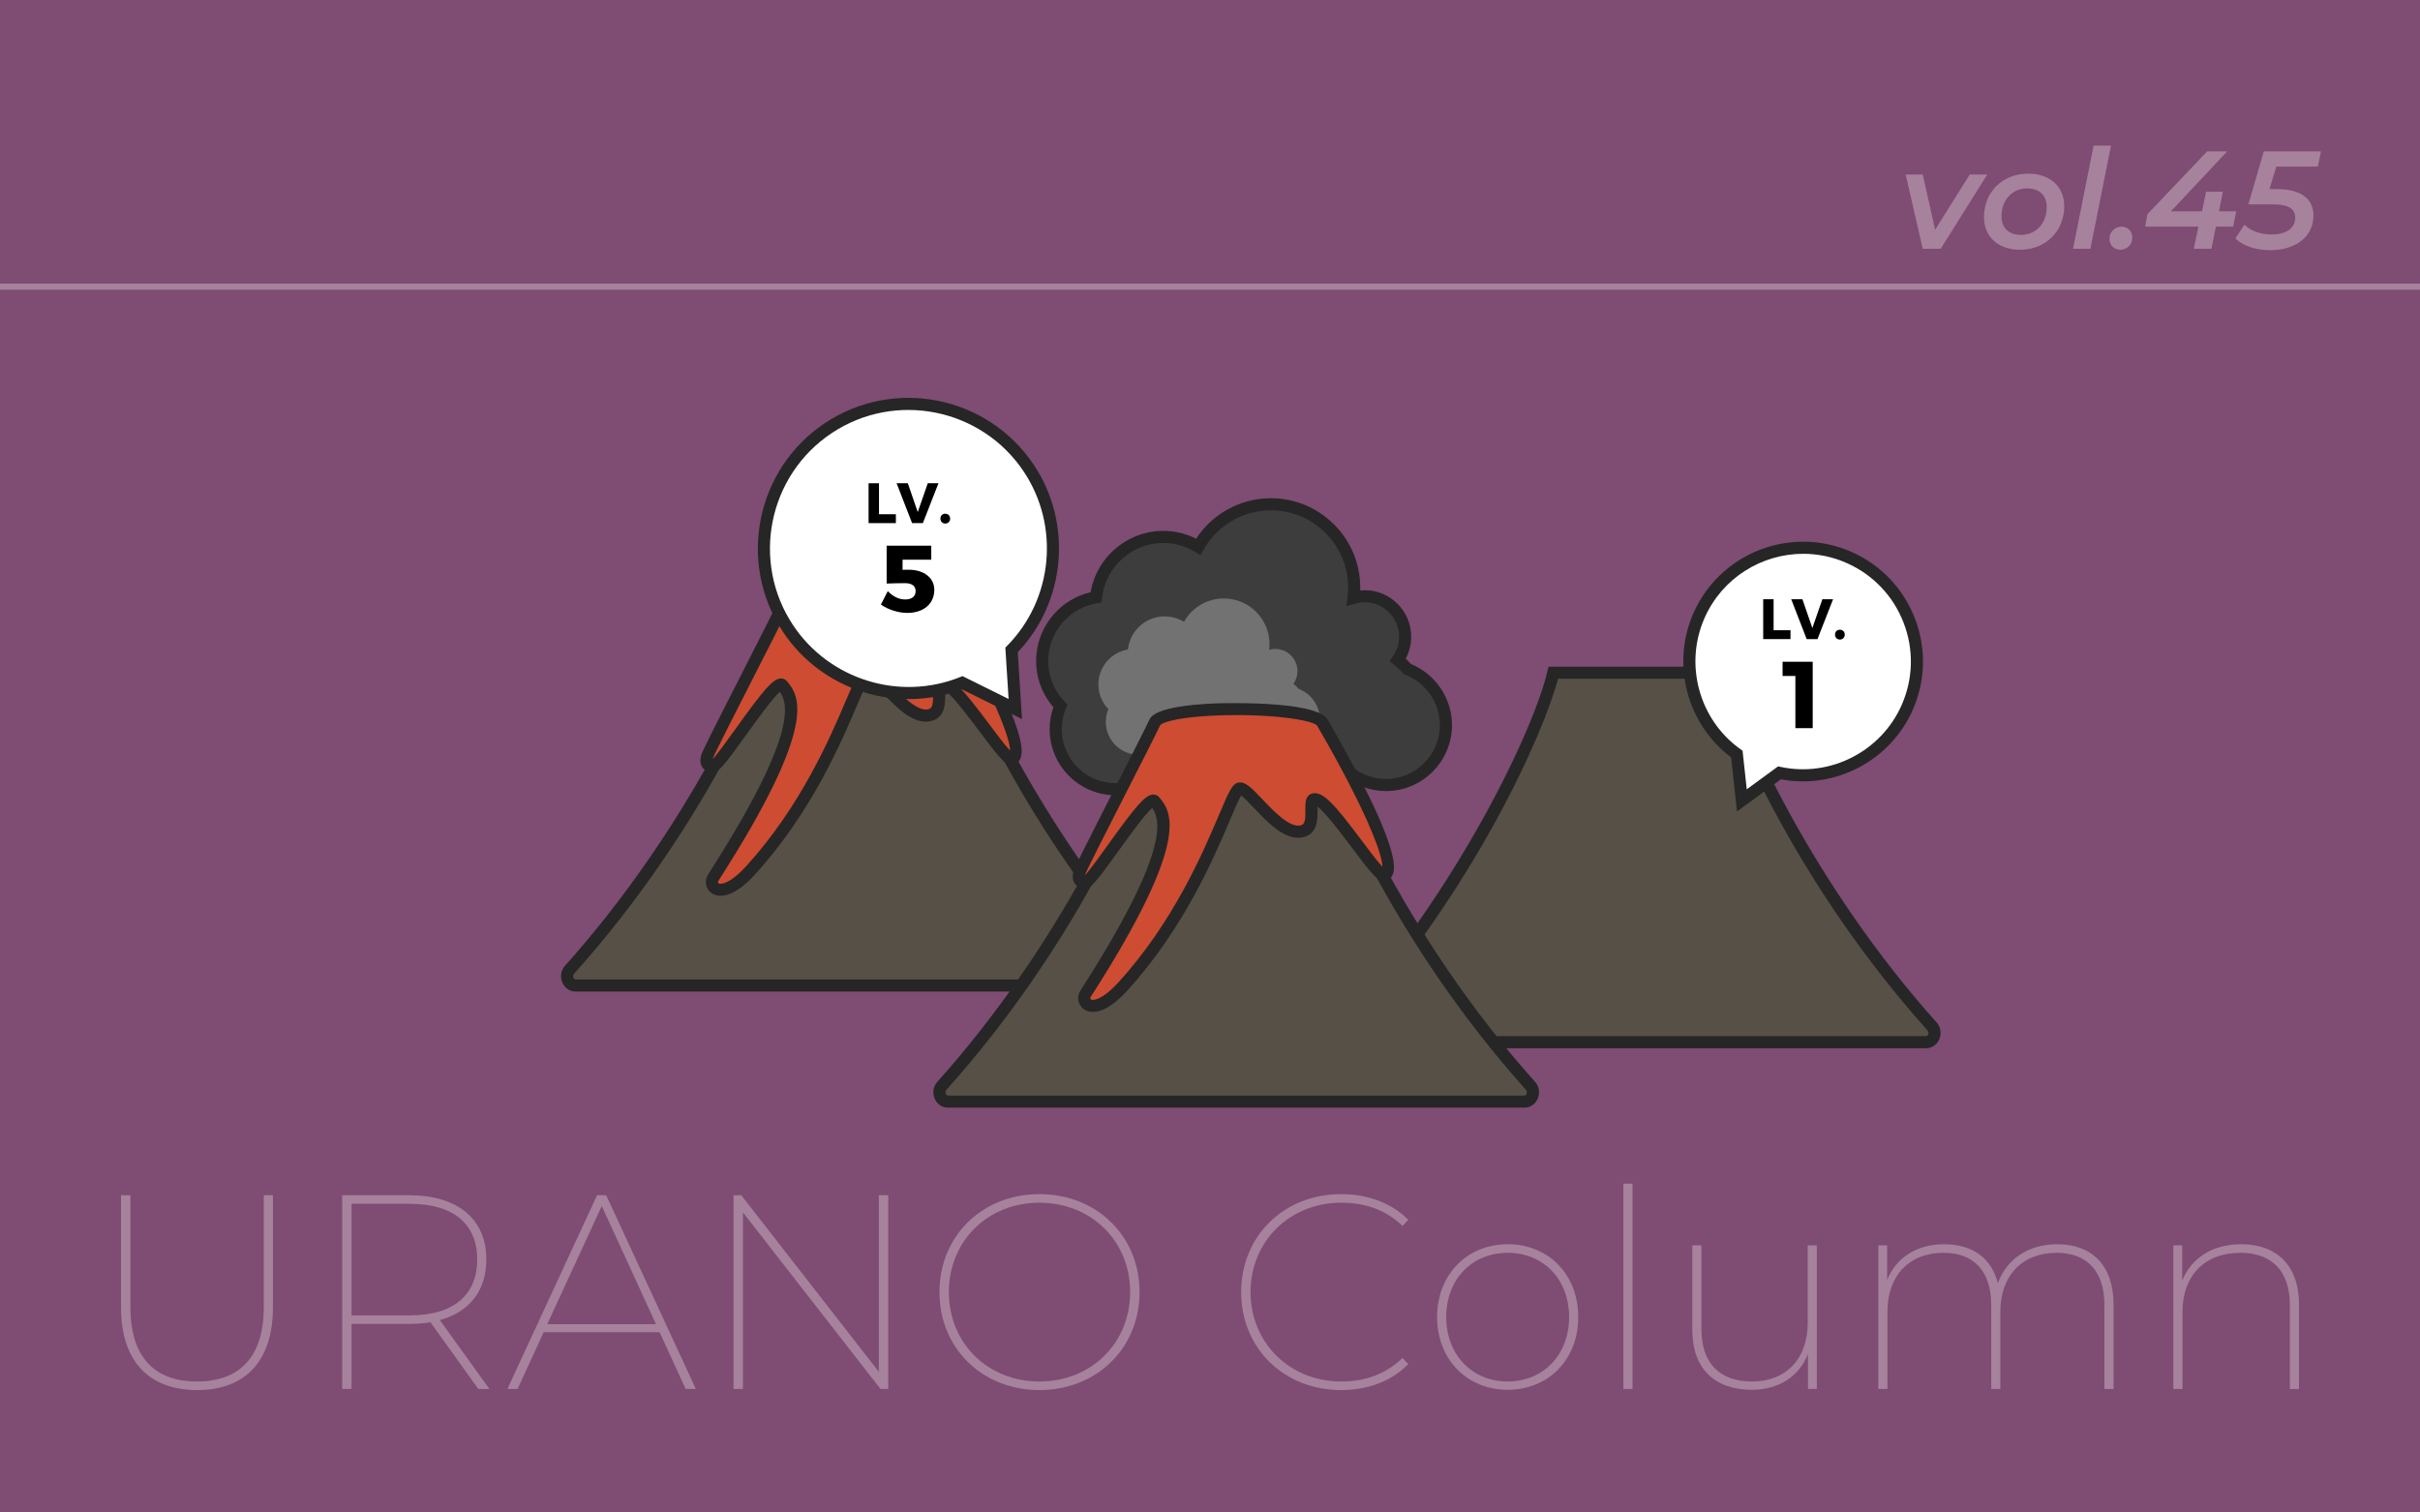
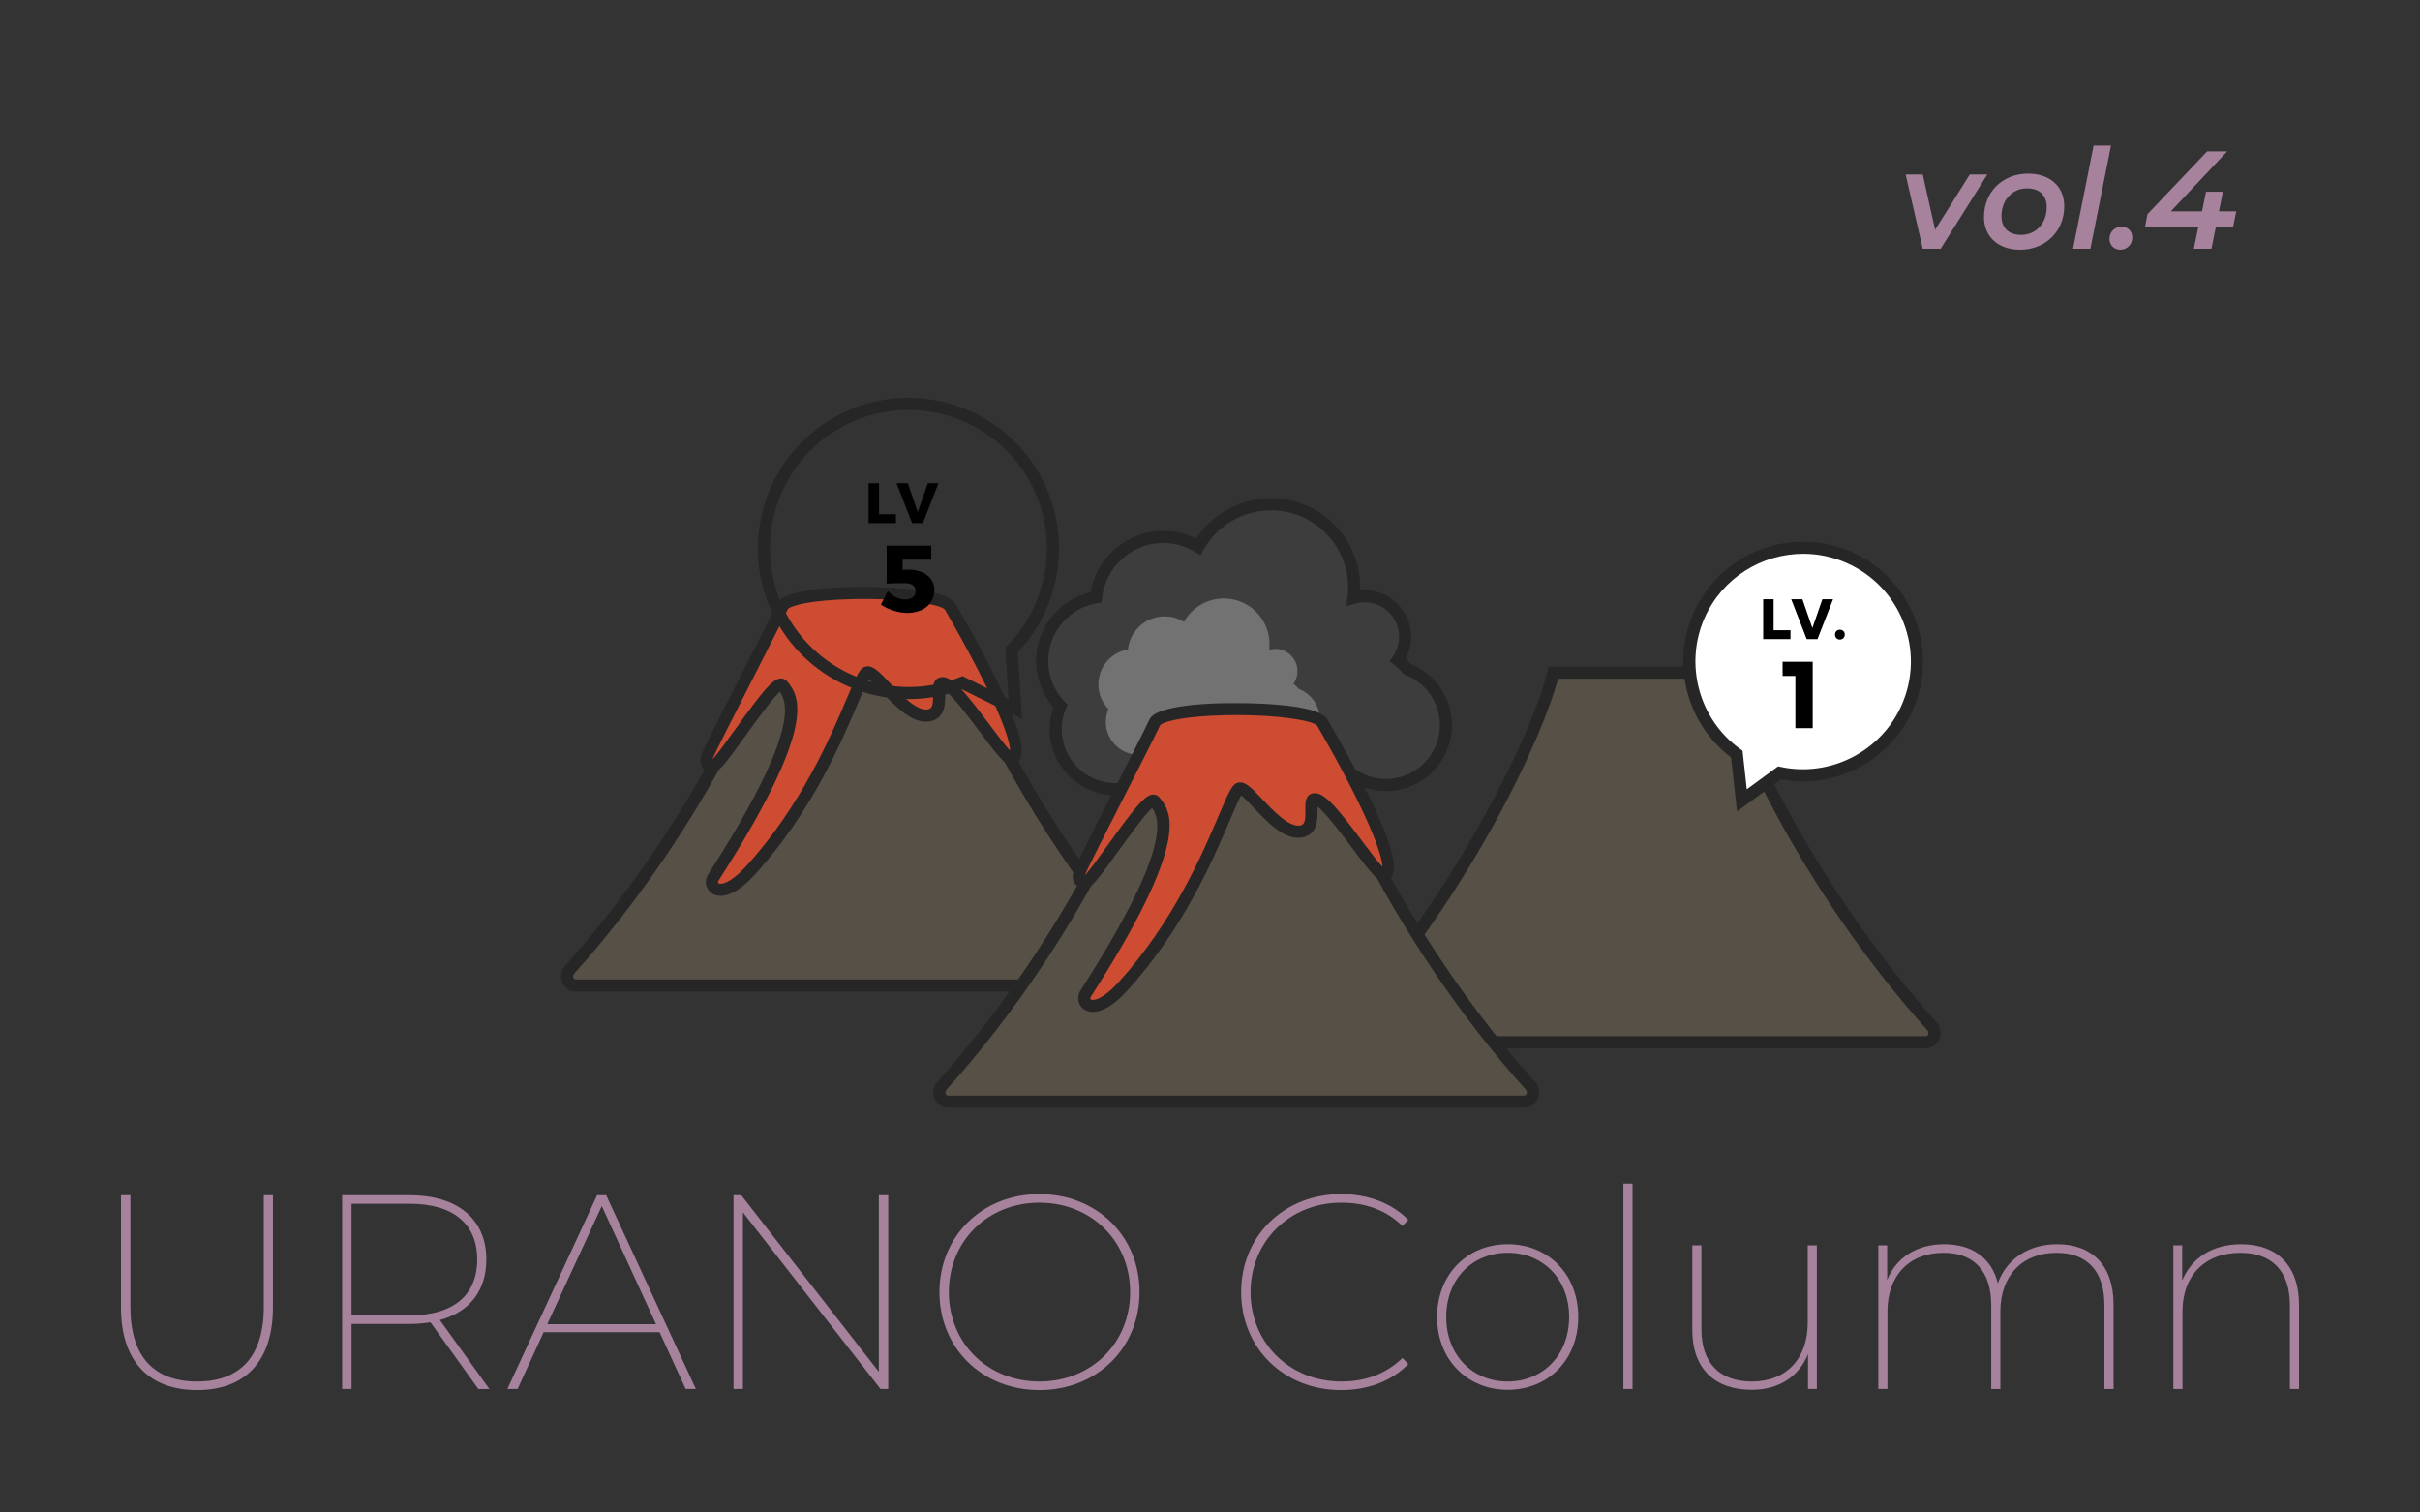
<svg xmlns="http://www.w3.org/2000/svg" version="1.1" id="レイヤー_1" x="0px" y="0px" viewBox="0 0 400 250" style="enable-background:new 0 0 400 250;" xml:space="preserve">
  <rect x="0" y="0" width="400" height="250" fill="#333333" stroke="none" />
  <style type="text/css">
	.st0{fill:#7F4C73;}
	.st1{fill:#A6829D;}
	.st2{fill:#565046;}
	.st3{fill:#262626;}
	.st4{fill:#CE4C32;}
	.st5{fill:#3D3D3D;}
	.st6{fill:#727272;}
	.st7{fill:#FFFFFF;}
</style>
  <g>
-     <polyline class="st0" points="400,250 0,250 0,0 400,0 400,250  " />
    <path class="st1" d="M45.114,197.562h-1.51v18.481c0,8.28-4.026,12.306-11.024,12.306   c-7.044,0-11.024-4.026-11.024-12.306v-18.481h-1.556v18.527c0,9.103,4.803,13.678,12.58,13.678   c7.777,0,12.534-4.574,12.534-13.678V197.562" />
-     <path class="st1" d="M58.109,217.416v-18.436h9.652c7.182,0,11.117,3.339,11.117,9.195   c0,5.901-3.934,9.241-11.117,9.241H58.109 M67.67,197.562H56.553v32.022h1.556v-10.75h9.561   c1.235,0,2.424-0.091,3.477-0.274l7.914,11.025h1.83l-8.189-11.391   c4.894-1.327,7.685-4.849,7.685-10.018C80.388,201.496,75.63,197.562,67.67,197.562" />
+     <path class="st1" d="M58.109,217.416v-18.436h9.652c7.182,0,11.117,3.339,11.117,9.195   c0,5.901-3.934,9.241-11.117,9.241M67.67,197.562H56.553v32.022h1.556v-10.75h9.561   c1.235,0,2.424-0.091,3.477-0.274l7.914,11.025h1.83l-8.189-11.391   c4.894-1.327,7.685-4.849,7.685-10.018C80.388,201.496,75.63,197.562,67.67,197.562" />
    <path class="st1" d="M90.454,218.88l9.012-19.534l8.966,19.534H90.454 M100.197,197.562h-1.509   l-14.822,32.022h1.692l4.3-9.378h19.168l4.301,9.378h1.692L100.197,197.562" />
    <polyline class="st1" points="146.815,197.562 145.26,197.562 145.26,226.748 122.524,197.562    121.243,197.562 121.243,229.584 122.799,229.584 122.799,200.398 145.535,229.584 146.815,229.584    146.815,197.562  " />
    <path class="st1" d="M171.795,228.349c-8.509,0-14.959-6.313-14.959-14.776   c0-8.463,6.45-14.776,14.959-14.776c8.554,0,15.004,6.313,15.004,14.776   C186.8,222.036,180.35,228.349,171.795,228.349 M171.795,197.379c-9.423,0-16.514,6.908-16.514,16.194   c0,9.286,7.091,16.194,16.514,16.194c9.47,0,16.56-6.908,16.56-16.194   C188.355,204.287,181.265,197.379,171.795,197.379" />
    <path class="st1" d="M221.662,197.379c-9.423,0-16.514,6.908-16.514,16.194   c0,9.286,7.091,16.194,16.514,16.194c4.346,0,8.326-1.418,11.117-4.3l-0.961-1.006   c-2.836,2.744-6.312,3.888-10.11,3.888c-8.554,0-15.004-6.404-15.004-14.776   c0-8.372,6.45-14.776,15.004-14.776c3.798,0,7.274,1.098,10.11,3.843l0.961-1.007   C229.987,198.797,226.007,197.379,221.662,197.379" />
    <path class="st1" d="M249.204,228.349c-5.81,0-10.156-4.346-10.156-10.659   c0-6.313,4.346-10.613,10.156-10.613c5.809,0,10.155,4.3,10.155,10.613   C259.36,224.003,255.013,228.349,249.204,228.349 M249.204,205.659c-6.68,0-11.665,4.987-11.665,12.032   c0,7.045,4.986,12.031,11.665,12.031c6.724,0,11.665-4.986,11.665-12.031   C260.869,210.646,255.929,205.659,249.204,205.659" />
    <polyline class="st1" points="269.838,195.641 268.328,195.641 268.328,229.584 269.838,229.584    269.838,195.641  " />
    <path class="st1" d="M300.305,205.842h-1.51v12.809c0,5.856-3.477,9.698-9.195,9.698   c-5.306,0-8.371-2.974-8.371-8.646v-13.861h-1.51v13.952c0,6.542,3.798,9.927,9.835,9.927   c4.529,0,7.823-2.242,9.287-5.901v5.764h1.464V205.842" />
    <path class="st1" d="M340.014,205.659c-4.895,0-8.418,2.608-9.79,6.45   c-1.052-4.254-4.345-6.45-8.874-6.45c-4.621,0-7.96,2.287-9.424,5.901v-5.718h-1.463v23.742h1.51   v-12.809c0-5.855,3.522-9.698,9.286-9.698c4.941,0,7.869,2.973,7.869,8.646v13.861h1.51v-12.809   c0-5.855,3.568-9.698,9.287-9.698c4.986,0,7.913,2.973,7.913,8.646v13.861h1.51v-13.953   C349.347,209.09,345.732,205.659,340.014,205.659" />
    <path class="st1" d="M370.439,205.659c-4.803,0-8.233,2.333-9.743,5.993v-5.809h-1.464v23.742h1.51v-12.809   c0-5.855,3.614-9.698,9.561-9.698c5.169,0,8.189,2.973,8.189,8.646v13.861H380v-13.953   C380,209.09,376.249,205.659,370.439,205.659" />
    <polyline class="st1" points="328.478,28.843 325.58,28.843 319.855,37.972 317.808,28.843 314.98,28.843    317.808,41.122 320.774,41.122 328.478,28.843  " />
    <path class="st1" d="M334.068,38.823c-2.069,0-3.242-1.173-3.242-3.082c0-2.713,1.793-4.599,4.23-4.599   c2.07,0,3.242,1.173,3.242,3.082C338.299,36.937,336.506,38.823,334.068,38.823 M335.218,28.705   c-4.254,0-7.289,3.059-7.289,7.175c0,3.242,2.346,5.404,5.955,5.404c4.255,0,7.313-3.082,7.313-7.198   C341.196,30.82,338.852,28.705,335.218,28.705" />
    <polyline class="st1" points="348.926,24.06 346.052,24.06 342.648,41.122 345.522,41.122 348.926,24.06     " />
    <path class="st1" d="M350.675,37.466c-1.104,0-2.001,0.828-2.001,2.023c0,1.035,0.782,1.794,1.794,1.794   c1.035,0,1.978-0.805,1.978-2.024C352.445,38.202,351.687,37.466,350.675,37.466" />
    <polyline class="st1" points="368.129,25.025 364.817,25.025 354.953,35.397 354.562,37.466 363.369,37.466    362.61,41.122 365.53,41.122 366.267,37.466 369.118,37.466 369.624,34.936 366.772,34.936    367.416,31.694 364.634,31.694 363.967,34.936 358.816,34.936 368.129,25.025  " />
-     <path class="st1" d="M383.631,25.025h-9.451l-2.553,8.761h4.14c2.599,0,3.61,0.828,3.61,2.162   c0,1.77-1.426,2.805-3.933,2.805c-1.886,0-3.495-0.643-4.461-1.609l-1.495,2.276   c1.266,1.219,3.335,1.932,5.773,1.932c4.23,0,7.128-2.276,7.128-5.726   c0-2.667-1.932-4.369-6.048-4.369h-1.219l1.127-3.725h6.876L383.631,25.025" />
-     <polyline class="st1" points="400,46.889 0,46.889 0,47.889 400,47.889 400,46.889  " />
    <path class="st2" d="M191.44,160.289c-20.203-22.514-32.5-48.961-34.687-58.465h-13.965h-13.965   c-2.187,9.504-14.484,35.951-34.687,58.465c-0.873,0.973-0.239,2.606,1.012,2.606h47.64h47.64   C191.679,162.895,192.313,161.262,191.44,160.289z" />
    <path class="st3" d="M190.429,163.895H95.149c-0.946,0-1.783-0.558-2.184-1.455   c-0.424-0.95-0.256-2.056,0.428-2.818c20.058-22.353,32.338-48.819,34.456-58.021l0.179-0.776h29.521   l0.179,0.776c2.117,9.202,14.398,35.668,34.457,58.021c0.684,0.763,0.852,1.868,0.428,2.818   C192.212,163.337,191.375,163.895,190.429,163.895z M129.606,102.824   c-2.419,9.182-13.852,34.872-34.725,58.133c-0.191,0.213-0.171,0.484-0.09,0.667   c0.045,0.102,0.151,0.271,0.357,0.271h95.28c0.206,0,0.312-0.169,0.357-0.271   c0.082-0.183,0.101-0.454-0.09-0.667c-20.873-23.261-32.306-48.951-34.725-58.133H129.606z" />
    <path class="st4" d="M129.32,100.255c-1.568,3.367-12.269,23.981-12.455,24.837   c-0.186,0.856-0.186,1.483,1.022,1.52c1.208,0.037,10.22-14.861,11.433-13.363   c1.859,2.295,4.577,6.905-11.431,31.822c-0.95,1.479,1.248,4.183,6.134-1.167   c13.429-14.705,17.718-32.445,19.314-32.756c1.596-0.311,6.533,8.127,10.425,7.041   c2.509-0.7,0.788-4.947,1.859-5.252c2.323-0.661,10.471,13.206,11.72,12.512   c3.311-1.838-9.416-23.658-10.302-25.195C155.366,97.356,130.761,97.162,129.32,100.255z" />
    <path class="st3" d="M119.116,148.067c-0.808,0-1.33-0.303-1.576-0.492   c-0.935-0.719-1.146-2.027-0.493-3.045c14.739-22.941,13.261-28.166,11.86-30.177   c-1.209,1.03-3.952,4.853-5.661,7.233c-3.818,5.319-4.48,6.019-5.39,6.025   c-0.294-0.01-1.186-0.037-1.72-0.721c-0.537-0.688-0.343-1.582-0.25-2.011   c0.108-0.497,1.404-3.104,6.932-13.948c2.53-4.963,4.92-9.651,5.594-11.1   c0.268-0.574,1.082-2.323,10.782-2.749c0.168-0.006,16.798-0.642,18.709,2.671l0.078,0.135   c4.485,7.751,11.851,21.329,10.789,25.169c-0.2,0.723-0.625,1.087-0.945,1.265   c-1.258,0.702-2.337-0.635-5.886-5.377c-1.58-2.111-4.362-5.828-5.718-6.802   c-0.001,0.177,0.002,0.366,0.005,0.521c0.025,1.442,0.067,3.855-2.196,4.487   c-2.987,0.829-5.967-2.321-8.365-4.854c-0.673-0.711-1.551-1.638-2.06-2.013   c-0.415,0.692-1.124,2.362-1.813,3.985c-2.678,6.308-7.664,18.05-17.032,28.308   C122.203,147.379,120.334,148.067,119.116,148.067z M129.093,112.142c0.394,0,0.758,0.172,1.004,0.477   c1.916,2.365,5.481,6.768-11.367,32.993c-0.074,0.115-0.089,0.287,0.029,0.378   c0.385,0.299,1.997,0.009,4.525-2.761c9.137-10.005,14.036-21.541,16.667-27.74   c1.725-4.062,2.216-5.132,3.194-5.323c1.149-0.229,2.213,0.898,3.972,2.757   c1.813,1.916,4.557,4.809,6.375,4.302c0.658-0.183,0.761-0.96,0.733-2.525   c-0.02-1.122-0.042-2.394,1.121-2.725c1.771-0.502,3.858,1.98,8.194,7.773   c1.122,1.499,2.574,3.438,3.417,4.323c0.002-2.042-2.638-9.235-10.706-23.18l-0.079-0.137   c-0.653-0.838-6.76-1.91-15.208-1.728c-7.052,0.154-10.325,1.099-10.744,1.663   c-0.698,1.496-3.089,6.186-5.62,11.15c-2.908,5.705-6.528,12.806-6.775,13.526l-0.018,0.095   c0.762-0.787,2.437-3.12,3.815-5.04c4.506-6.278,6.119-8.24,7.432-8.278L129.093,112.142z    M117.544,125.695L117.544,125.695z M155.765,113.912L155.765,113.912z M143.338,112.129L143.338,112.129z    M129.32,100.254h0.01H129.32z" />
    <path class="st2" d="M319.355,169.662c-20.203-22.514-32.5-48.961-34.687-58.465h-13.965h-13.965   c-2.187,9.504-14.484,35.951-34.687,58.465c-0.873,0.973-0.239,2.606,1.012,2.606h47.64h47.64   C319.594,172.268,320.228,170.635,319.355,169.662z" />
    <path class="st3" d="M318.344,173.268h-95.28c-0.946,0-1.782-0.558-2.184-1.454   c-0.424-0.95-0.256-2.057,0.428-2.819c20.059-22.353,32.339-48.819,34.456-58.021l0.179-0.776h29.521   l0.179,0.776c2.118,9.203,14.399,35.669,34.457,58.021c0.684,0.763,0.852,1.869,0.428,2.819   C320.126,172.71,319.29,173.268,318.344,173.268z M257.521,112.197   c-2.419,9.182-13.851,34.872-34.725,58.133c-0.19,0.213-0.171,0.484-0.089,0.668   c0.045,0.101,0.15,0.27,0.356,0.27h95.28c0.206,0,0.312-0.169,0.356-0.27   c0.082-0.184,0.102-0.455-0.089-0.668c-20.872-23.259-32.306-48.951-34.726-58.133H257.521z" />
    <path class="st5" d="M232.623,110.598c-0.469-0.562-1.004-1.065-1.585-1.511   c0.765-1.088,1.218-2.411,1.218-3.842c0-3.695-2.995-6.691-6.691-6.691   c-0.641,0-1.259,0.096-1.846,0.264c0.069-0.557,0.115-1.121,0.115-1.696   c0-7.606-6.166-13.772-13.772-13.772c-5.158,0-9.646,2.84-12.006,7.037   c-1.433-0.875-3.08-1.449-4.868-1.599c-6.056-0.51-11.379,3.919-12.024,9.931   c-4.696,0.8-8.447,4.675-8.865,9.642c-0.269,3.201,0.906,6.184,2.974,8.326   c-0.5,1.185-0.777,2.487-0.777,3.853c0,5.474,4.437,9.911,9.911,9.911   c3.476,0,6.529-1.793,8.299-4.502c0.382,0.175,0.772,0.335,1.178,0.461   c1.227,1.418,3.035,2.319,5.058,2.319c3.103,0,5.705-2.115,6.462-4.981   c1.515,3.533,5.023,6.01,9.111,6.01c2.885,0,5.474-1.24,7.285-3.208   c1.811,1.967,4.4,3.208,7.285,3.208c5.474,0,9.911-4.437,9.911-9.911   C238.998,115.622,236.348,112.023,232.623,110.598z" />
    <path class="st3" d="M184.409,131.451c-6.017,0-10.912-4.895-10.912-10.911c0-1.252,0.208-2.472,0.621-3.637   c-2.057-2.38-3.079-5.489-2.814-8.627c0.427-5.065,4.071-9.243,8.968-10.396   c1.042-6.144,6.712-10.615,13.001-10.089c1.555,0.131,3.04,0.552,4.429,1.254   c2.718-4.153,7.367-6.695,12.36-6.695c8.146,0,14.772,6.627,14.772,14.772   c0,0.154-0.003,0.31-0.009,0.469c0.246-0.025,0.493-0.037,0.739-0.037   c4.24,0,7.69,3.45,7.69,7.69c0,1.277-0.313,2.515-0.912,3.628   c0.314,0.283,0.607,0.579,0.878,0.886c4.063,1.668,6.776,5.689,6.776,10.088   c0,6.017-4.895,10.911-10.911,10.911c-2.688,0-5.291-1.011-7.285-2.804   c-1.995,1.792-4.598,2.804-7.285,2.804c-3.646,0-6.99-1.807-8.999-4.738   c-1.366,2.257-3.838,3.71-6.574,3.71c-2.134,0-4.168-0.891-5.624-2.452l-0.262-0.096   C190.997,129.87,187.822,131.451,184.409,131.451z M192.264,89.748c-5.107,0-9.551,3.914-10.104,9.077   l-0.081,0.752l-0.746,0.127c-4.361,0.742-7.665,4.336-8.036,8.74   c-0.234,2.778,0.749,5.529,2.697,7.548l0.459,0.475l-0.257,0.608c-0.464,1.097-0.699,2.263-0.699,3.464   c0,4.914,3.998,8.911,8.912,8.911c3.016,0,5.806-1.514,7.461-4.048l0.471-0.722l0.783,0.36   c0.4,0.184,0.736,0.315,1.058,0.415l0.273,0.084l0.187,0.216   c1.085,1.254,2.653,1.974,4.302,1.974c2.576,0,4.836-1.742,5.495-4.236l0.742-2.808l1.144,2.669   c1.407,3.282,4.623,5.403,8.192,5.403c2.511,0,4.837-1.024,6.55-2.885l0.735-0.799l0.736,0.799   c1.687,1.833,4.073,2.885,6.549,2.885c4.914,0,8.911-3.998,8.911-8.911   c0-3.663-2.304-7.004-5.732-8.316l-0.243-0.093l-0.167-0.2c-0.405-0.485-0.885-0.942-1.427-1.358   l-0.76-0.584l0.551-0.784c0.678-0.964,1.036-2.094,1.036-3.267c0-3.138-2.553-5.69-5.69-5.69   c-0.521,0-1.049,0.076-1.57,0.226l-1.452,0.416l0.185-1.5c0.073-0.6,0.107-1.1,0.107-1.575   c0-7.043-5.729-12.772-12.772-12.772c-4.604,0-8.871,2.501-11.134,6.527l-0.508,0.904l-0.885-0.541   c-1.366-0.834-2.856-1.324-4.431-1.457C192.823,89.76,192.542,89.748,192.264,89.748z" />
    <path class="st6" d="M214.658,113.865c-0.257-0.308-0.551-0.584-0.869-0.829   c0.42-0.597,0.668-1.322,0.668-2.107c0-2.027-1.643-3.67-3.67-3.67   c-0.352,0-0.691,0.052-1.013,0.145c0.038-0.306,0.063-0.615,0.063-0.93   c0-4.172-3.382-7.554-7.554-7.554c-2.829,0-5.291,1.558-6.585,3.86   c-0.786-0.48-1.689-0.795-2.67-0.877c-3.322-0.28-6.241,2.15-6.595,5.447   c-2.576,0.439-4.633,2.564-4.862,5.288c-0.148,1.755,0.497,3.392,1.631,4.567   c-0.275,0.65-0.426,1.364-0.426,2.114c0,3.002,2.434,5.436,5.436,5.436   c1.907,0,3.581-0.984,4.552-2.469c0.209,0.096,0.424,0.184,0.646,0.253   c0.673,0.778,1.665,1.272,2.774,1.272c1.702,0,3.129-1.16,3.544-2.732   c0.831,1.938,2.755,3.296,4.997,3.296c1.582,0,3.002-0.68,3.996-1.759   c0.993,1.079,2.413,1.759,3.996,1.759c3.002,0,5.436-2.434,5.436-5.436   C218.154,116.621,216.701,114.647,214.658,113.865z" />
    <path class="st2" d="M252.981,179.479c-20.203-22.514-32.5-48.961-34.687-58.465h-13.965h-13.965   c-2.187,9.504-14.484,35.951-34.687,58.465c-0.873,0.973-0.239,2.606,1.012,2.606h47.64h47.64   C253.22,182.084,253.854,180.452,252.981,179.479z" />
    <path class="st3" d="M251.97,183.084h-95.28c-0.946,0-1.783-0.558-2.184-1.455   c-0.424-0.95-0.256-2.056,0.428-2.818c20.058-22.353,32.339-48.818,34.457-58.021l0.179-0.776h29.521   l0.179,0.776c2.117,9.201,14.399,35.667,34.456,58.021c0.684,0.762,0.852,1.868,0.428,2.818   C253.753,182.526,252.916,183.084,251.97,183.084z M191.147,122.014   c-2.419,9.182-13.852,34.872-34.725,58.133c-0.191,0.213-0.171,0.484-0.09,0.667   c0.045,0.102,0.151,0.271,0.357,0.271h95.28c0.206,0,0.312-0.169,0.357-0.271   c0.082-0.183,0.101-0.454-0.09-0.667c-20.874-23.263-32.306-48.952-34.725-58.133H191.147z" />
    <path class="st4" d="M190.861,119.444c-1.568,3.367-12.269,23.981-12.455,24.837s-0.186,1.483,1.022,1.52   c1.208,0.037,10.22-14.861,11.433-13.363c1.859,2.295,4.577,6.905-11.431,31.822   c-0.95,1.479,1.248,4.183,6.134-1.167c13.429-14.705,17.718-32.445,19.314-32.756   s6.533,8.127,10.425,7.041c2.509-0.7,0.788-4.947,1.859-5.252   c2.323-0.661,10.471,13.206,11.72,12.512c3.311-1.838-9.416-23.658-10.302-25.195   C216.907,116.546,192.302,116.351,190.861,119.444z" />
    <path class="st3" d="M180.657,167.257c-0.808,0-1.33-0.303-1.576-0.492   c-0.935-0.719-1.146-2.027-0.493-3.045c14.739-22.942,13.261-28.166,11.86-30.177   c-1.208,1.03-3.952,4.852-5.66,7.231c-3.818,5.32-4.498,6.033-5.391,6.026   c-0.294-0.01-1.186-0.037-1.721-0.722c-0.537-0.687-0.342-1.581-0.249-2.011   c0.107-0.495,1.403-3.103,6.931-13.946c2.53-4.964,4.92-9.652,5.594-11.1v-0   c0.268-0.574,1.082-2.323,10.782-2.749c0.168-0.007,16.797-0.642,18.709,2.671l0.069,0.12   c4.489,7.753,11.861,21.335,10.798,25.184c-0.2,0.723-0.624,1.087-0.945,1.265   c-1.257,0.702-2.338-0.636-5.887-5.377c-1.58-2.111-4.361-5.828-5.718-6.802   c-0.001,0.177,0.002,0.365,0.005,0.521c0.025,1.441,0.067,3.855-2.195,4.486   c-2.986,0.829-5.967-2.321-8.365-4.854c-0.673-0.71-1.551-1.638-2.059-2.012   c-0.416,0.692-1.125,2.362-1.814,3.986c-2.678,6.308-7.664,18.049-17.032,28.307   C183.744,166.568,181.875,167.257,180.657,167.257z M190.634,131.332c0.394,0,0.758,0.172,1.004,0.477   c1.916,2.364,5.481,6.767-11.367,32.992c-0.074,0.115-0.089,0.287,0.029,0.378   c0.385,0.298,1.997,0.008,4.525-2.761c9.137-10.005,14.036-21.541,16.667-27.739   c1.725-4.062,2.217-5.133,3.194-5.323c1.149-0.235,2.213,0.898,3.972,2.757   c1.814,1.916,4.562,4.81,6.376,4.303c0.657-0.184,0.76-0.961,0.732-2.526   c-0.02-1.122-0.042-2.394,1.121-2.725c1.769-0.501,3.858,1.982,8.193,7.773   c1.122,1.499,2.574,3.438,3.417,4.323c0.004-2.044-2.638-9.242-10.715-23.195l-0.071-0.122   c-0.654-0.838-6.759-1.911-15.208-1.728c-7.051,0.154-10.325,1.099-10.743,1.663   c-0.698,1.496-3.089,6.186-5.62,11.151c-2.908,5.705-6.527,12.804-6.774,13.525l-0.019,0.094   c0.763-0.787,2.437-3.12,3.815-5.041c4.505-6.277,6.118-8.238,7.431-8.276H190.634z    M179.318,144.977h0.01H179.318z M179.085,144.884L179.085,144.884z M217.306,133.102L217.306,133.102z    M204.879,131.318L204.879,131.318z" />
-     <path class="st7" d="M170.064,77.418c-7.313-10.991-22.151-13.973-33.142-6.66   c-10.991,7.312-13.973,22.15-6.66,33.141c6.383,9.594,18.499,13.082,28.787,8.951l8.77,4.347   l-0.62-9.769C174.982,99.536,176.447,87.012,170.064,77.418z" />
    <path class="st3" d="M168.926,118.862l-9.926-4.919c-10.78,4.101-23.154,0.156-29.572-9.489   c-7.606-11.433-4.494-26.921,6.939-34.528c11.433-7.606,26.921-4.494,34.528,6.939   c6.417,9.645,5.276,22.583-2.672,30.941L168.926,118.862z M159.091,111.755l7.619,3.776l-0.539-8.487   l0.314-0.319c7.569-7.675,8.724-19.767,2.745-28.754c-6.995-10.514-21.241-13.376-31.756-6.381   c-10.514,6.996-13.376,21.241-6.381,31.755c5.979,8.986,17.581,12.594,27.582,8.576L159.091,111.755z" />
    <path class="st7" d="M315.241,116.933c4.19-9.505-0.119-20.607-9.624-24.797   c-9.505-4.19-20.606,0.119-24.796,9.624c-3.657,8.297-0.837,17.808,6.26,22.879l0.833,7.657   l6.215-4.55C302.66,129.564,311.584,125.229,315.241,116.933z" />
    <path class="st3" d="M287.107,134.125l-0.973-8.94c-7.309-5.481-9.933-15.426-6.229-23.829   c4.405-9.994,16.118-14.543,26.115-10.135c4.841,2.134,8.562,6.026,10.476,10.959   c1.915,4.933,1.793,10.316-0.341,15.157c-3.704,8.403-12.815,13.174-21.792,11.477L287.107,134.125z    M298.058,91.538c-6.847,0-13.387,3.968-16.321,10.625c-3.385,7.679-0.893,16.79,5.926,21.663   l0.364,0.26l0.694,6.379l5.179-3.791l0.438,0.093c8.196,1.746,16.604-2.558,19.989-10.237   c1.919-4.353,2.027-9.192,0.307-13.626s-5.065-7.933-9.418-9.852   C302.887,92.024,300.452,91.538,298.058,91.538z" />
    <polygon points="293.158,99.049 293.158,104.171 295.949,104.171 295.949,105.638 291.438,105.638 291.438,99.049     " />
    <polygon points="297.92,99.049 299.564,103.814 301.219,99.049 302.986,99.049 300.41,105.638    298.625,105.638 296.068,99.049  " />
    <path d="M304.918,104.896c0,0.479-0.34,0.817-0.809,0.817c-0.471,0-0.799-0.339-0.799-0.817   c0-0.479,0.328-0.809,0.799-0.809C304.578,104.087,304.918,104.416,304.918,104.896z" />
    <polygon points="299.621,109.382 299.621,120.356 296.756,120.356 296.756,111.73 294.643,111.73    294.643,109.382  " />
    <polygon points="145.289,79.877 145.289,85 148.08,85 148.08,86.466 143.568,86.466    143.568,79.877  " />
    <polygon points="150.051,79.877 151.695,84.643 153.35,79.877 155.117,79.877 152.541,86.466    150.756,86.466 148.199,79.877  " />
-     <path d="M157.048,85.724c0,0.479-0.339,0.817-0.809,0.817s-0.799-0.339-0.799-0.817   c0-0.479,0.329-0.809,0.799-0.809S157.048,85.245,157.048,85.724z" />
    <path d="M150.171,94.171c2.583,0,4.258,1.362,4.258,3.319c0,2.316-1.769,3.819-4.478,3.819   c-1.472,0-3.162-0.548-4.352-1.377l1.143-2.224c0.861,0.908,1.863,1.378,2.865,1.378   c1.111,0,1.737-0.501,1.737-1.394c0-0.83-0.626-1.3-1.722-1.3c-0.58,0-2.38,0.016-3.069,0.063   v-6.263h7.374v2.317h-4.743v1.675C149.419,94.171,149.951,94.171,150.171,94.171z" />
  </g>
</svg>